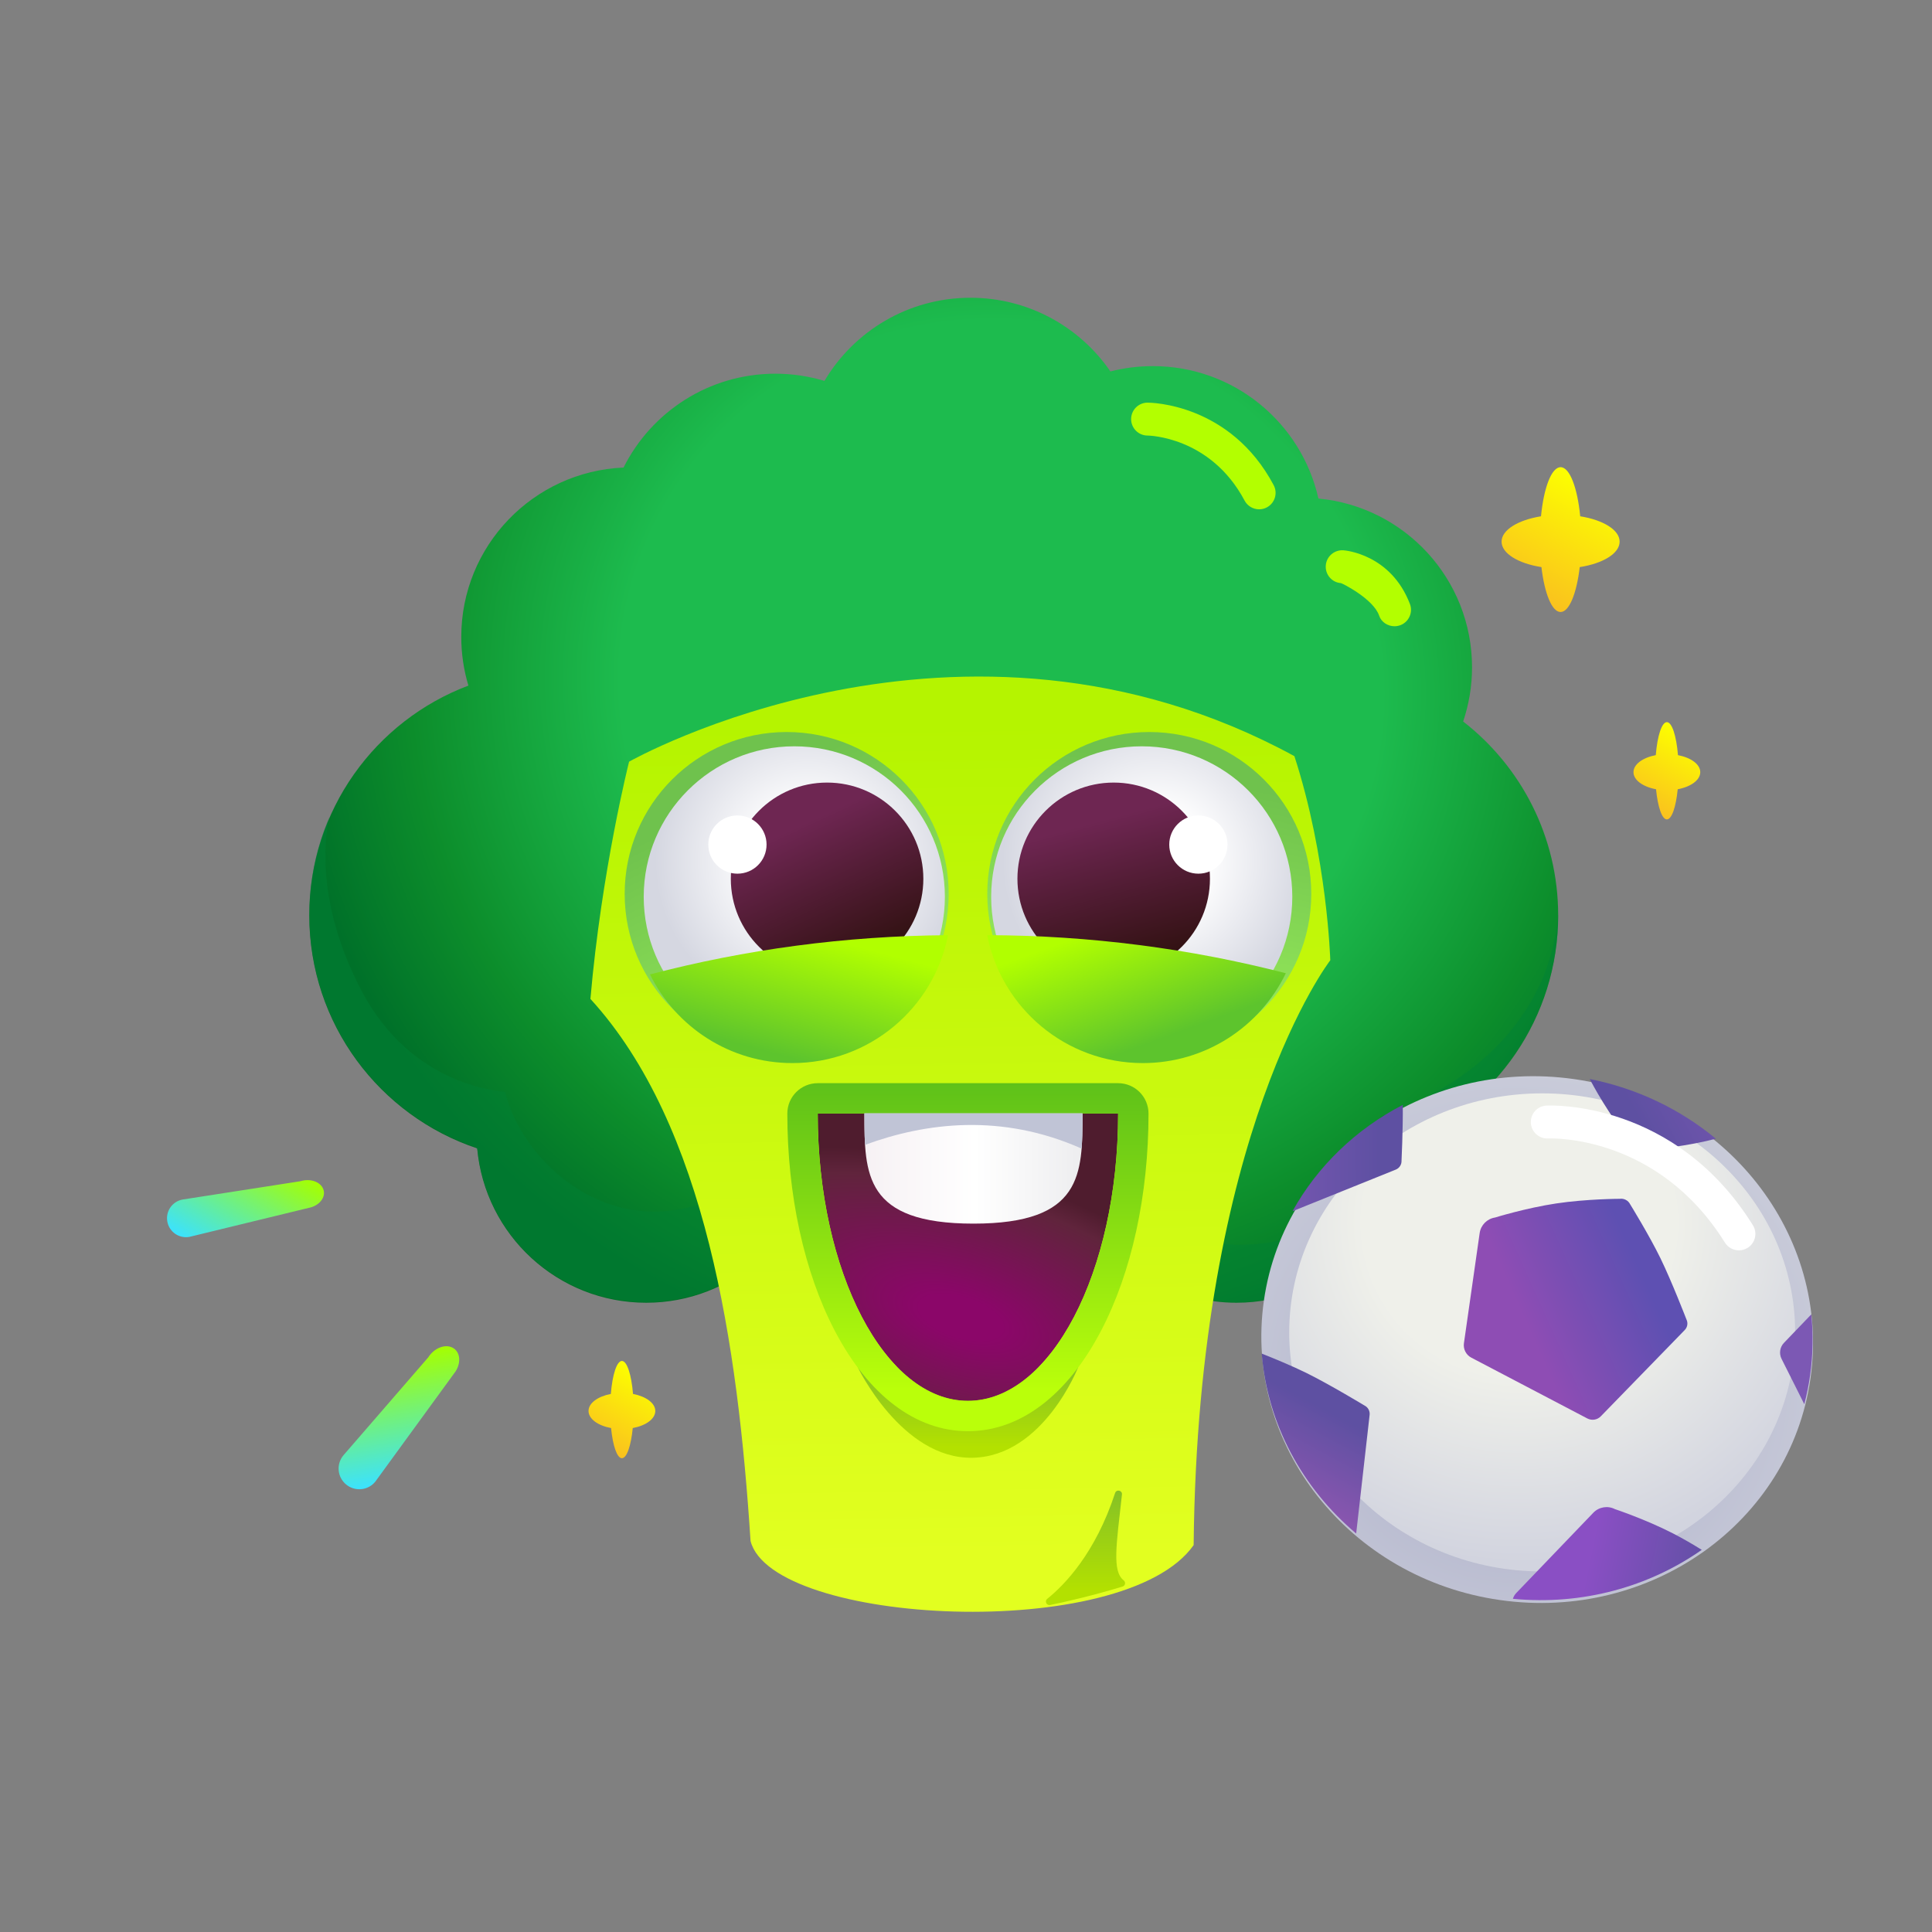
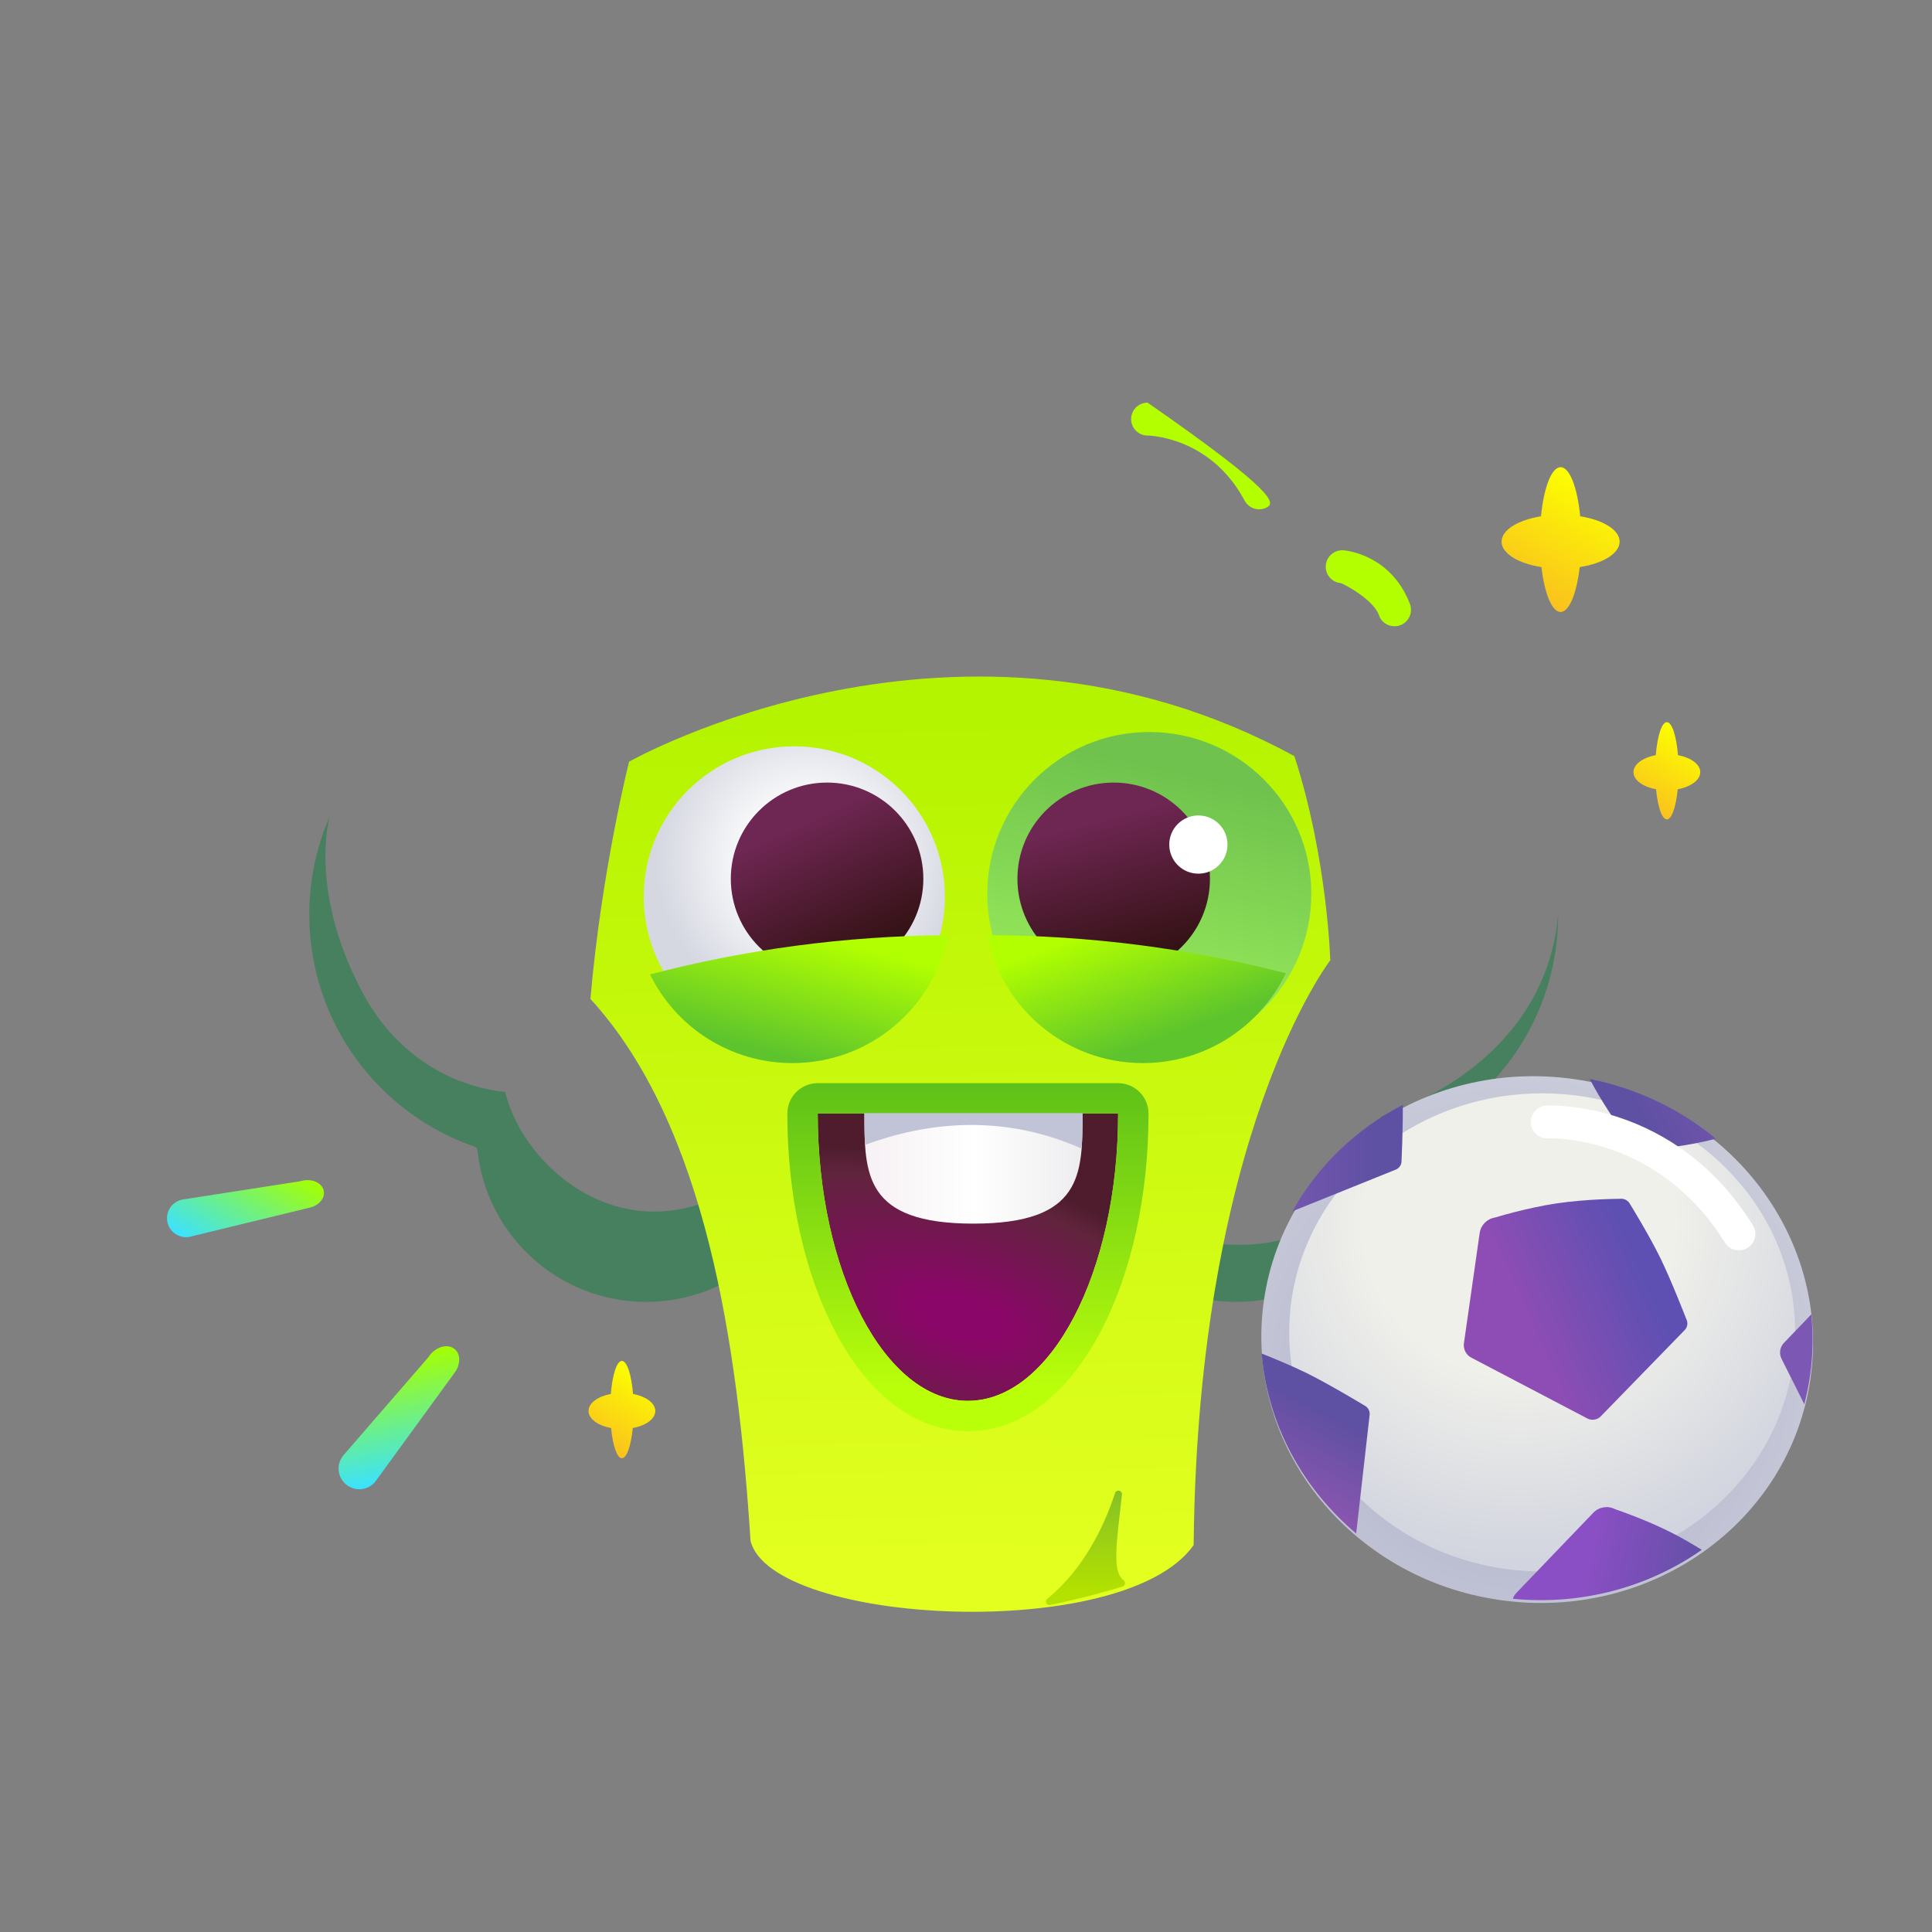
<svg xmlns="http://www.w3.org/2000/svg" width="150" height="150" viewBox="0 0 150 150" fill="none">
  <rect x="0" y="0" width="150" height="150" fill="#808080" stroke="none" />
-   <path d="M120.976 71.073C120.976 64.951 118.087 59.503 113.599 56.017C114.043 54.696 114.289 53.283 114.289 51.813C114.289 44.961 109.053 39.336 102.362 38.706C101.044 32.823 95.791 28.425 89.507 28.425C88.37 28.425 87.267 28.568 86.213 28.839C83.837 25.384 79.858 23.118 75.346 23.118C70.522 23.118 66.305 25.71 64.01 29.574C62.804 29.211 61.526 29.014 60.202 29.014C55.041 29.014 50.574 31.982 48.413 36.3C41.403 36.603 35.813 42.375 35.813 49.454C35.813 50.767 36.008 52.033 36.366 53.23C29.148 55.948 24.013 62.911 24.013 71.073C24.013 79.493 29.474 86.635 37.049 89.161C37.648 95.876 43.293 101.144 50.171 101.144C53.503 101.144 56.544 99.906 58.864 97.868C63.671 101.055 69.438 102.913 75.641 102.913C80.688 102.913 85.446 101.682 89.633 99.507C91.519 100.548 93.689 101.144 95.998 101.144C103.029 101.144 108.772 95.641 109.154 88.709C116.092 85.855 120.976 79.035 120.976 71.073Z" fill="url(#paint0_radial_11456_340336)" />
  <path d="M108.271 48.621C107.757 48.621 107.25 48.316 107.077 47.801C106.64 46.498 104.193 45.28 104.109 45.272C103.405 45.221 102.882 44.609 102.933 43.906C102.984 43.202 103.601 42.674 104.307 42.725C104.457 42.736 107.985 43.033 109.464 46.887C109.718 47.546 109.388 48.285 108.729 48.538C108.577 48.593 108.422 48.621 108.271 48.621Z" fill="#B3FF00" />
-   <path d="M97.76 39.543C97.302 39.543 96.859 39.297 96.629 38.865C93.978 33.875 89.147 33.816 89.098 33.816C88.392 33.816 87.82 33.244 87.82 32.538C87.82 31.833 88.392 31.261 89.098 31.261C89.36 31.261 95.522 31.333 98.887 37.666C99.218 38.289 98.981 39.063 98.358 39.393C98.167 39.496 97.961 39.543 97.76 39.543Z" fill="#B3FF00" />
+   <path d="M97.76 39.543C97.302 39.543 96.859 39.297 96.629 38.865C93.978 33.875 89.147 33.816 89.098 33.816C88.392 33.816 87.82 33.244 87.82 32.538C87.82 31.833 88.392 31.261 89.098 31.261C99.218 38.289 98.981 39.063 98.358 39.393C98.167 39.496 97.961 39.543 97.76 39.543Z" fill="#B3FF00" />
  <path opacity="0.45" d="M120.976 71.01C120.266 79.088 114.242 84.226 107.372 86.621C107.244 86.667 107.153 86.777 107.132 86.909C106.048 93.868 101.448 97.172 94.713 96.58C92.55 96.389 87.967 93.96 87.853 94.009C83.652 95.827 78.267 98.825 73.454 98.402C67.554 97.885 62.222 95.562 57.895 91.991C57.765 91.883 57.586 91.891 57.444 91.981C48.631 97.606 40.636 90.727 39.228 84.786C39.21 84.713 32.073 84.583 28.045 76.873C23.871 68.886 25.655 63.261 25.58 63.43C24.571 65.753 24.013 68.316 24.013 71.008C24.013 79.346 29.368 86.433 36.83 89.021C36.964 89.068 37.056 89.186 37.072 89.326C37.78 95.931 43.372 101.079 50.171 101.079C53.405 101.079 56.365 99.911 58.658 97.98C58.782 97.875 58.957 97.864 59.093 97.952C63.854 101.047 69.536 102.848 75.641 102.848C80.619 102.848 85.318 101.651 89.466 99.528C89.572 99.473 89.696 99.475 89.802 99.532C91.649 100.519 93.759 101.079 96 101.079C102.956 101.079 108.652 95.694 109.142 88.866C109.152 88.73 109.236 88.611 109.362 88.557C116.189 85.659 120.976 78.894 120.976 71.01C120.978 71.003 120.976 70.539 120.976 71.01Z" fill="#008137" />
  <path d="M48.842 59.136C48.842 59.136 74.534 44.556 100.496 58.707C103.053 66.569 103.283 74.556 103.283 74.556C103.283 74.556 92.994 87.834 92.674 119.962C87.302 127.6 59.942 126.183 58.273 119.642C57.289 104.508 54.842 87.408 45.84 77.555C46.708 67.563 48.842 59.136 48.842 59.136Z" fill="url(#paint1_linear_11456_340336)" />
  <path d="M89.23 81.972C96.177 81.972 101.808 76.344 101.808 69.403C101.808 62.461 96.177 56.834 89.23 56.834C82.284 56.834 76.652 62.461 76.652 69.403C76.652 76.344 82.284 81.972 89.23 81.972Z" fill="url(#paint2_linear_11456_340336)" />
-   <path d="M88.644 81.307C95.1 81.307 100.334 76.077 100.334 69.625C100.334 63.173 95.1 57.943 88.644 57.943C82.187 57.943 76.953 63.173 76.953 69.625C76.953 76.077 82.187 81.307 88.644 81.307Z" fill="url(#paint3_radial_11456_340336)" />
  <path d="M86.466 75.696C90.594 75.696 93.94 72.352 93.94 68.228C93.94 64.103 90.594 60.759 86.466 60.759C82.339 60.759 78.993 64.103 78.993 68.228C78.993 72.352 82.339 75.696 86.466 75.696Z" fill="url(#paint4_linear_11456_340336)" />
  <path d="M93.042 67.832C94.291 67.832 95.303 66.821 95.303 65.572C95.303 64.324 94.291 63.312 93.042 63.312C91.792 63.312 90.78 64.324 90.78 65.572C90.78 66.821 91.792 67.832 93.042 67.832Z" fill="white" />
-   <path d="M61.077 81.972C68.024 81.972 73.655 76.344 73.655 69.403C73.655 62.461 68.024 56.834 61.077 56.834C54.131 56.834 48.499 62.461 48.499 69.403C48.499 76.344 54.131 81.972 61.077 81.972Z" fill="url(#paint5_linear_11456_340336)" />
  <path d="M61.669 81.307C68.126 81.307 73.36 76.077 73.36 69.625C73.36 63.173 68.126 57.943 61.669 57.943C55.213 57.943 49.978 63.173 49.978 69.625C49.978 76.077 55.213 81.307 61.669 81.307Z" fill="url(#paint6_radial_11456_340336)" />
  <path d="M64.214 75.696C68.342 75.696 71.688 72.352 71.688 68.228C71.688 64.103 68.342 60.759 64.214 60.759C60.086 60.759 56.74 64.103 56.74 68.228C56.74 72.352 60.086 75.696 64.214 75.696Z" fill="url(#paint7_linear_11456_340336)" />
-   <path d="M57.254 67.832C58.503 67.832 59.515 66.821 59.515 65.572C59.515 64.324 58.503 63.312 57.254 63.312C56.004 63.312 54.992 64.324 54.992 65.572C54.992 66.821 56.004 67.832 57.254 67.832Z" fill="white" />
  <path d="M50.466 75.653C52.472 79.731 56.668 82.537 61.522 82.537C67.509 82.537 72.495 78.267 73.604 72.608C65.613 72.661 57.861 73.717 50.466 75.653Z" fill="url(#paint8_linear_11456_340336)" />
  <path d="M76.648 72.606C77.756 78.267 82.744 82.537 88.731 82.537C93.62 82.537 97.845 79.69 99.831 75.562C92.42 73.652 84.653 72.626 76.648 72.606Z" fill="url(#paint9_linear_11456_340336)" />
-   <path d="M83.723 106.112H66.577C66.577 106.112 69.993 113.288 75.51 113.18C81.027 113.072 83.723 106.112 83.723 106.112Z" fill="url(#paint10_linear_11456_340336)" />
  <path d="M75.15 108.762C81.589 108.762 86.811 98.775 86.811 86.459H63.489C63.489 98.775 68.711 108.762 75.15 108.762Z" fill="url(#paint11_radial_11456_340336)" />
  <path d="M86.809 86.457C86.809 98.775 81.589 108.76 75.148 108.76C68.709 108.76 63.487 98.773 63.487 86.457H86.809ZM86.809 84.098H63.489C62.185 84.098 61.128 85.153 61.128 86.457C61.128 92.787 62.436 98.775 64.812 103.319C67.442 108.349 71.112 111.118 75.15 111.118C79.188 111.118 82.858 108.349 85.487 103.319C87.863 98.775 89.171 92.787 89.171 86.457C89.169 85.153 88.113 84.098 86.809 84.098Z" fill="url(#paint12_linear_11456_340336)" />
  <path d="M75.58 95.002C84.047 95.002 84.047 91.177 84.047 86.457H67.113C67.113 91.175 67.113 95.002 75.58 95.002Z" fill="url(#paint13_linear_11456_340336)" />
  <path d="M67.164 88.886C71.853 87.16 77.763 86.411 83.975 89.177C84.046 88.314 84.047 87.388 84.047 86.427H67.113C67.113 87.28 67.113 88.105 67.164 88.886Z" fill="#C0C4D6" />
  <path d="M81.308 124.133C82.669 123.038 85.049 120.579 86.575 115.92C86.677 115.607 87.143 115.707 87.108 116.034C86.673 119.972 86.335 121.979 87.238 122.694C87.415 122.836 87.375 123.111 87.159 123.178C84.82 123.889 82.781 124.355 81.536 124.612C81.253 124.669 81.083 124.312 81.308 124.133Z" fill="url(#paint14_linear_11456_340336)" />
  <path d="M140.564 107.03C138.969 118.197 128.177 125.898 116.458 124.227C104.74 122.557 96.533 112.148 98.128 100.981C99.723 89.813 110.515 82.113 122.233 83.784C133.951 85.454 142.159 95.863 140.564 107.03Z" fill="url(#paint15_radial_11456_340336)" />
  <path d="M119.735 122.006C130.582 122.006 139.375 113.697 139.375 103.447C139.375 93.197 130.582 84.888 119.735 84.888C108.888 84.888 100.094 93.197 100.094 103.447C100.094 113.697 108.888 122.006 119.735 122.006Z" fill="url(#paint16_radial_11456_340336)" />
  <path d="M124.286 109.962L130.804 103.262C131.016 103.044 131.069 102.716 130.936 102.443C130.936 102.443 129.795 99.487 128.918 97.691C128.041 95.894 126.569 93.508 126.569 93.508C126.418 93.2 126.086 93.025 125.745 93.076C125.745 93.076 123.171 93.082 120.82 93.436C118.47 93.789 116.078 94.528 116.078 94.528C115.457 94.623 114.969 95.112 114.881 95.735L113.659 104.288C113.594 104.746 113.825 105.194 114.234 105.409L123.24 110.129C123.59 110.31 124.015 110.242 124.286 109.962Z" fill="url(#paint17_linear_11456_340336)" />
  <path d="M105.938 109.123C105.938 109.123 103.226 107.482 101.432 106.598C100.319 106.049 98.887 105.46 97.96 105.092C98.397 110.546 101.107 115.54 105.293 119.062L106.337 109.852C106.372 109.55 106.211 109.259 105.938 109.123Z" fill="url(#paint18_linear_11456_340336)" />
  <path d="M108.815 90.114C108.815 90.114 108.931 87.72 108.912 85.782C105.304 87.653 102.305 90.511 100.35 94.039L108.363 90.81C108.646 90.698 108.827 90.419 108.815 90.114Z" fill="url(#paint19_linear_11456_340336)" />
  <path d="M125.382 117.168C124.821 116.881 124.141 116.995 123.704 117.449L117.719 123.685C117.595 123.814 117.509 123.968 117.461 124.131C122.88 124.654 128.043 123.188 132.124 120.33C131.447 119.909 130.661 119.447 129.87 119.043C127.756 117.96 125.382 117.168 125.382 117.168Z" fill="url(#paint20_linear_11456_340336)" />
  <path d="M140.628 102.048L138.508 104.257C138.187 104.591 138.113 105.088 138.319 105.501L140.085 109.019C140.274 108.3 140.424 107.565 140.532 106.812C140.762 105.2 140.787 103.604 140.628 102.048Z" fill="url(#paint21_linear_11456_340336)" />
  <path d="M126.725 88.947C126.898 89.243 127.242 89.393 127.579 89.316C127.579 89.316 130.145 89.12 132.462 88.595C132.716 88.538 132.968 88.475 133.218 88.41C130.493 86.152 127.158 84.515 123.425 83.774C123.647 84.19 123.867 84.593 124.076 84.947C125.085 86.675 126.725 88.947 126.725 88.947Z" fill="url(#paint22_linear_11456_340336)" />
  <path d="M135.007 97.077C134.58 97.077 134.163 96.863 133.922 96.476C128.715 88.125 120.532 88.375 120.187 88.39C119.487 88.422 118.885 87.876 118.854 87.172C118.822 86.468 119.363 85.873 120.067 85.837C120.473 85.816 130.071 85.462 136.093 95.124C136.467 95.723 136.284 96.511 135.684 96.883C135.473 97.014 135.239 97.077 135.007 97.077Z" fill="white" />
  <path d="M14.44 96.055C13.736 96.055 13.113 95.55 12.989 94.833C12.849 94.031 13.386 93.269 14.189 93.129L23.323 91.71C24.066 91.476 24.857 91.741 25.089 92.299C25.323 92.858 24.91 93.5 24.166 93.732L14.694 96.034C14.61 96.049 14.523 96.055 14.44 96.055Z" fill="url(#paint23_linear_11456_340336)" />
  <path d="M28.934 115.245C28.35 115.741 27.477 115.76 26.867 115.251C26.186 114.683 26.094 113.671 26.662 112.991L33.249 105.385C33.701 104.668 34.545 104.332 35.131 104.63C35.719 104.929 35.828 105.753 35.375 106.47L29.129 115.047C29.068 115.12 29.003 115.186 28.934 115.245Z" fill="url(#paint24_linear_11456_340336)" />
  <path d="M125.747 42.054C125.747 41.145 124.469 40.37 122.687 40.085C122.471 37.868 121.873 36.272 121.165 36.272C120.457 36.272 119.859 37.868 119.642 40.085C117.86 40.372 116.582 41.145 116.582 42.054C116.582 42.97 117.876 43.749 119.676 44.03C119.916 46.076 120.492 47.516 121.163 47.516C121.833 47.516 122.41 46.076 122.65 44.03C124.453 43.749 125.747 42.97 125.747 42.054Z" fill="url(#paint25_linear_11456_340336)" />
  <path d="M132.008 59.951C132.008 59.34 131.284 58.821 130.277 58.629C130.155 57.141 129.815 56.068 129.415 56.068C129.016 56.068 128.676 57.139 128.554 58.629C127.545 58.821 126.823 59.34 126.823 59.951C126.823 60.566 127.555 61.089 128.574 61.278C128.709 62.652 129.036 63.619 129.415 63.619C129.795 63.619 130.122 62.652 130.257 61.278C131.274 61.089 132.008 60.566 132.008 59.951Z" fill="url(#paint26_linear_11456_340336)" />
  <path d="M50.877 109.548C50.877 108.937 50.154 108.418 49.147 108.225C49.025 106.737 48.684 105.664 48.285 105.664C47.886 105.664 47.546 106.735 47.424 108.225C46.415 108.418 45.693 108.937 45.693 109.548C45.693 110.163 46.425 110.686 47.443 110.874C47.579 112.248 47.906 113.215 48.285 113.215C48.665 113.215 48.991 112.248 49.127 110.874C50.146 110.686 50.877 110.163 50.877 109.548Z" fill="url(#paint27_linear_11456_340336)" />
  <defs>
    <radialGradient id="paint0_radial_11456_340336" cx="0" cy="0" r="1" gradientUnits="userSpaceOnUse" gradientTransform="translate(77.817 53.193) rotate(-81.865) scale(56.79 59.092)">
      <stop offset="0.502" stop-color="#1DBB4E" />
      <stop offset="0.78" stop-color="#0C8D2B" />
      <stop offset="0.943" stop-color="#007129" />
    </radialGradient>
    <linearGradient id="paint1_linear_11456_340336" x1="75.336" y1="120.737" x2="74.218" y2="56.118" gradientUnits="userSpaceOnUse">
      <stop stop-color="#E2FF20" />
      <stop offset="1" stop-color="#B5F400" />
    </linearGradient>
    <linearGradient id="paint2_linear_11456_340336" x1="87.291" y1="78.071" x2="91.358" y2="59.865" gradientUnits="userSpaceOnUse">
      <stop stop-color="#97EA5A" />
      <stop offset="1" stop-color="#6FC24D" />
    </linearGradient>
    <radialGradient id="paint3_radial_11456_340336" cx="0" cy="0" r="1" gradientUnits="userSpaceOnUse" gradientTransform="translate(89.653 66.855) rotate(9.397) scale(15.446 15.436)">
      <stop offset="0.248" stop-color="white" />
      <stop offset="0.766" stop-color="#D5D7E1" />
    </radialGradient>
    <linearGradient id="paint4_linear_11456_340336" x1="84.532" y1="61.011" x2="88.396" y2="75.444" gradientUnits="userSpaceOnUse">
      <stop offset="0.19" stop-color="#6E2652" />
      <stop offset="1" stop-color="#2E100E" />
    </linearGradient>
    <linearGradient id="paint5_linear_11456_340336" x1="65.787" y1="78.816" x2="57.224" y2="61.677" gradientUnits="userSpaceOnUse">
      <stop stop-color="#97EA5A" />
      <stop offset="1" stop-color="#6FC24D" />
    </linearGradient>
    <radialGradient id="paint6_radial_11456_340336" cx="0" cy="0" r="1" gradientUnits="userSpaceOnUse" gradientTransform="translate(62.679 66.854) rotate(9.397) scale(15.446 15.436)">
      <stop offset="0.248" stop-color="white" />
      <stop offset="0.766" stop-color="#D5D7E1" />
    </radialGradient>
    <linearGradient id="paint7_linear_11456_340336" x1="61.054" y1="61.456" x2="67.365" y2="75.001" gradientUnits="userSpaceOnUse">
      <stop offset="0.19" stop-color="#6E2652" />
      <stop offset="1" stop-color="#2E100E" />
    </linearGradient>
    <linearGradient id="paint8_linear_11456_340336" x1="60.001" y1="81.77" x2="62.514" y2="72.387" gradientUnits="userSpaceOnUse">
      <stop stop-color="#5DC42D" />
      <stop offset="1" stop-color="#B1FF00" />
    </linearGradient>
    <linearGradient id="paint9_linear_11456_340336" x1="90.506" y1="80.522" x2="87.211" y2="71.46" gradientUnits="userSpaceOnUse">
      <stop stop-color="#5DC42D" />
      <stop offset="1" stop-color="#B1FF00" />
    </linearGradient>
    <linearGradient id="paint10_linear_11456_340336" x1="75.15" y1="113.181" x2="75.15" y2="106.112" gradientUnits="userSpaceOnUse">
      <stop offset="0.119" stop-color="#B3E100" />
      <stop offset="1" stop-color="#85C126" />
    </linearGradient>
    <radialGradient id="paint11_radial_11456_340336" cx="0" cy="0" r="1" gradientUnits="userSpaceOnUse" gradientTransform="translate(74.621 102.271) rotate(-72.474) scale(12.734 27.648)">
      <stop offset="0.119" stop-color="#8B0669" />
      <stop offset="0.762" stop-color="#60243C" />
      <stop offset="0.898" stop-color="#4F1C2E" />
    </radialGradient>
    <linearGradient id="paint12_linear_11456_340336" x1="75.149" y1="111.119" x2="75.149" y2="84.098" gradientUnits="userSpaceOnUse">
      <stop offset="0.119" stop-color="#BAFF0A" />
      <stop offset="1" stop-color="#5EC119" />
    </linearGradient>
    <linearGradient id="paint13_linear_11456_340336" x1="67.115" y1="90.728" x2="84.049" y2="90.728" gradientUnits="userSpaceOnUse">
      <stop stop-color="#F6F1F4" />
      <stop offset="0.506" stop-color="white" />
      <stop offset="1" stop-color="#EDEDEF" />
    </linearGradient>
    <linearGradient id="paint14_linear_11456_340336" x1="84.276" y1="124.618" x2="84.276" y2="115.73" gradientUnits="userSpaceOnUse">
      <stop offset="0.119" stop-color="#B3E100" />
      <stop offset="1" stop-color="#85C126" />
    </linearGradient>
    <radialGradient id="paint15_radial_11456_340336" cx="0" cy="0" r="1" gradientUnits="userSpaceOnUse" gradientTransform="translate(117.895 107.327) rotate(98.123) scale(30.404 31.998)">
      <stop stop-color="#A7AAC5" />
      <stop offset="1" stop-color="#D2D4DF" />
    </radialGradient>
    <radialGradient id="paint16_radial_11456_340336" cx="0" cy="0" r="1" gradientUnits="userSpaceOnUse" gradientTransform="translate(117.967 94.91) scale(26.709 26.464)">
      <stop offset="0.452" stop-color="#EFF0EA" />
      <stop offset="1" stop-color="#D2D4DF" />
    </radialGradient>
    <linearGradient id="paint17_linear_11456_340336" x1="127.506" y1="98.969" x2="118.594" y2="102.97" gradientUnits="userSpaceOnUse">
      <stop stop-color="#5E50B2" />
      <stop offset="1" stop-color="#8E4DB4" />
    </linearGradient>
    <linearGradient id="paint18_linear_11456_340336" x1="103.01" y1="109.501" x2="98.41" y2="118.114" gradientUnits="userSpaceOnUse">
      <stop stop-color="#5E50A2" />
      <stop offset="1" stop-color="#9958B4" />
    </linearGradient>
    <linearGradient id="paint19_linear_11456_340336" x1="107.097" y1="89.899" x2="97.327" y2="89.951" gradientUnits="userSpaceOnUse">
      <stop stop-color="#5E50A2" />
      <stop offset="1" stop-color="#7C58B4" />
    </linearGradient>
    <linearGradient id="paint20_linear_11456_340336" x1="132.963" y1="122.98" x2="123.391" y2="121.026" gradientUnits="userSpaceOnUse">
      <stop stop-color="#5E50A2" />
      <stop offset="1" stop-color="#8A4FC4" />
    </linearGradient>
    <linearGradient id="paint21_linear_11456_340336" x1="152.829" y1="108.081" x2="143.256" y2="106.127" gradientUnits="userSpaceOnUse">
      <stop stop-color="#5E50A2" />
      <stop offset="1" stop-color="#7C58B4" />
    </linearGradient>
    <linearGradient id="paint22_linear_11456_340336" x1="127.11" y1="86.745" x2="135.703" y2="82.1" gradientUnits="userSpaceOnUse">
      <stop stop-color="#5E50A2" />
      <stop offset="1" stop-color="#7C58B4" />
    </linearGradient>
    <linearGradient id="paint23_linear_11456_340336" x1="21.196" y1="89.829" x2="16.715" y2="97.596" gradientUnits="userSpaceOnUse">
      <stop stop-color="#A5FF00" />
      <stop offset="1" stop-color="#3BE2FF" />
    </linearGradient>
    <linearGradient id="paint24_linear_11456_340336" x1="30.154" y1="105.317" x2="31.898" y2="114.922" gradientUnits="userSpaceOnUse">
      <stop stop-color="#A5FF00" />
      <stop offset="1" stop-color="#3BE2FF" />
    </linearGradient>
    <linearGradient id="paint25_linear_11456_340336" x1="123.705" y1="37.66" x2="118.771" y2="46.212" gradientUnits="userSpaceOnUse">
      <stop stop-color="#FCFF00" />
      <stop offset="1" stop-color="#FAC11E" />
    </linearGradient>
    <linearGradient id="paint26_linear_11456_340336" x1="131.113" y1="57.012" x2="127.813" y2="62.731" gradientUnits="userSpaceOnUse">
      <stop stop-color="#FCFF00" />
      <stop offset="1" stop-color="#FAC11E" />
    </linearGradient>
    <linearGradient id="paint27_linear_11456_340336" x1="49.984" y1="106.609" x2="46.685" y2="112.328" gradientUnits="userSpaceOnUse">
      <stop stop-color="#FCFF00" />
      <stop offset="1" stop-color="#FAC11E" />
    </linearGradient>
  </defs>
</svg>